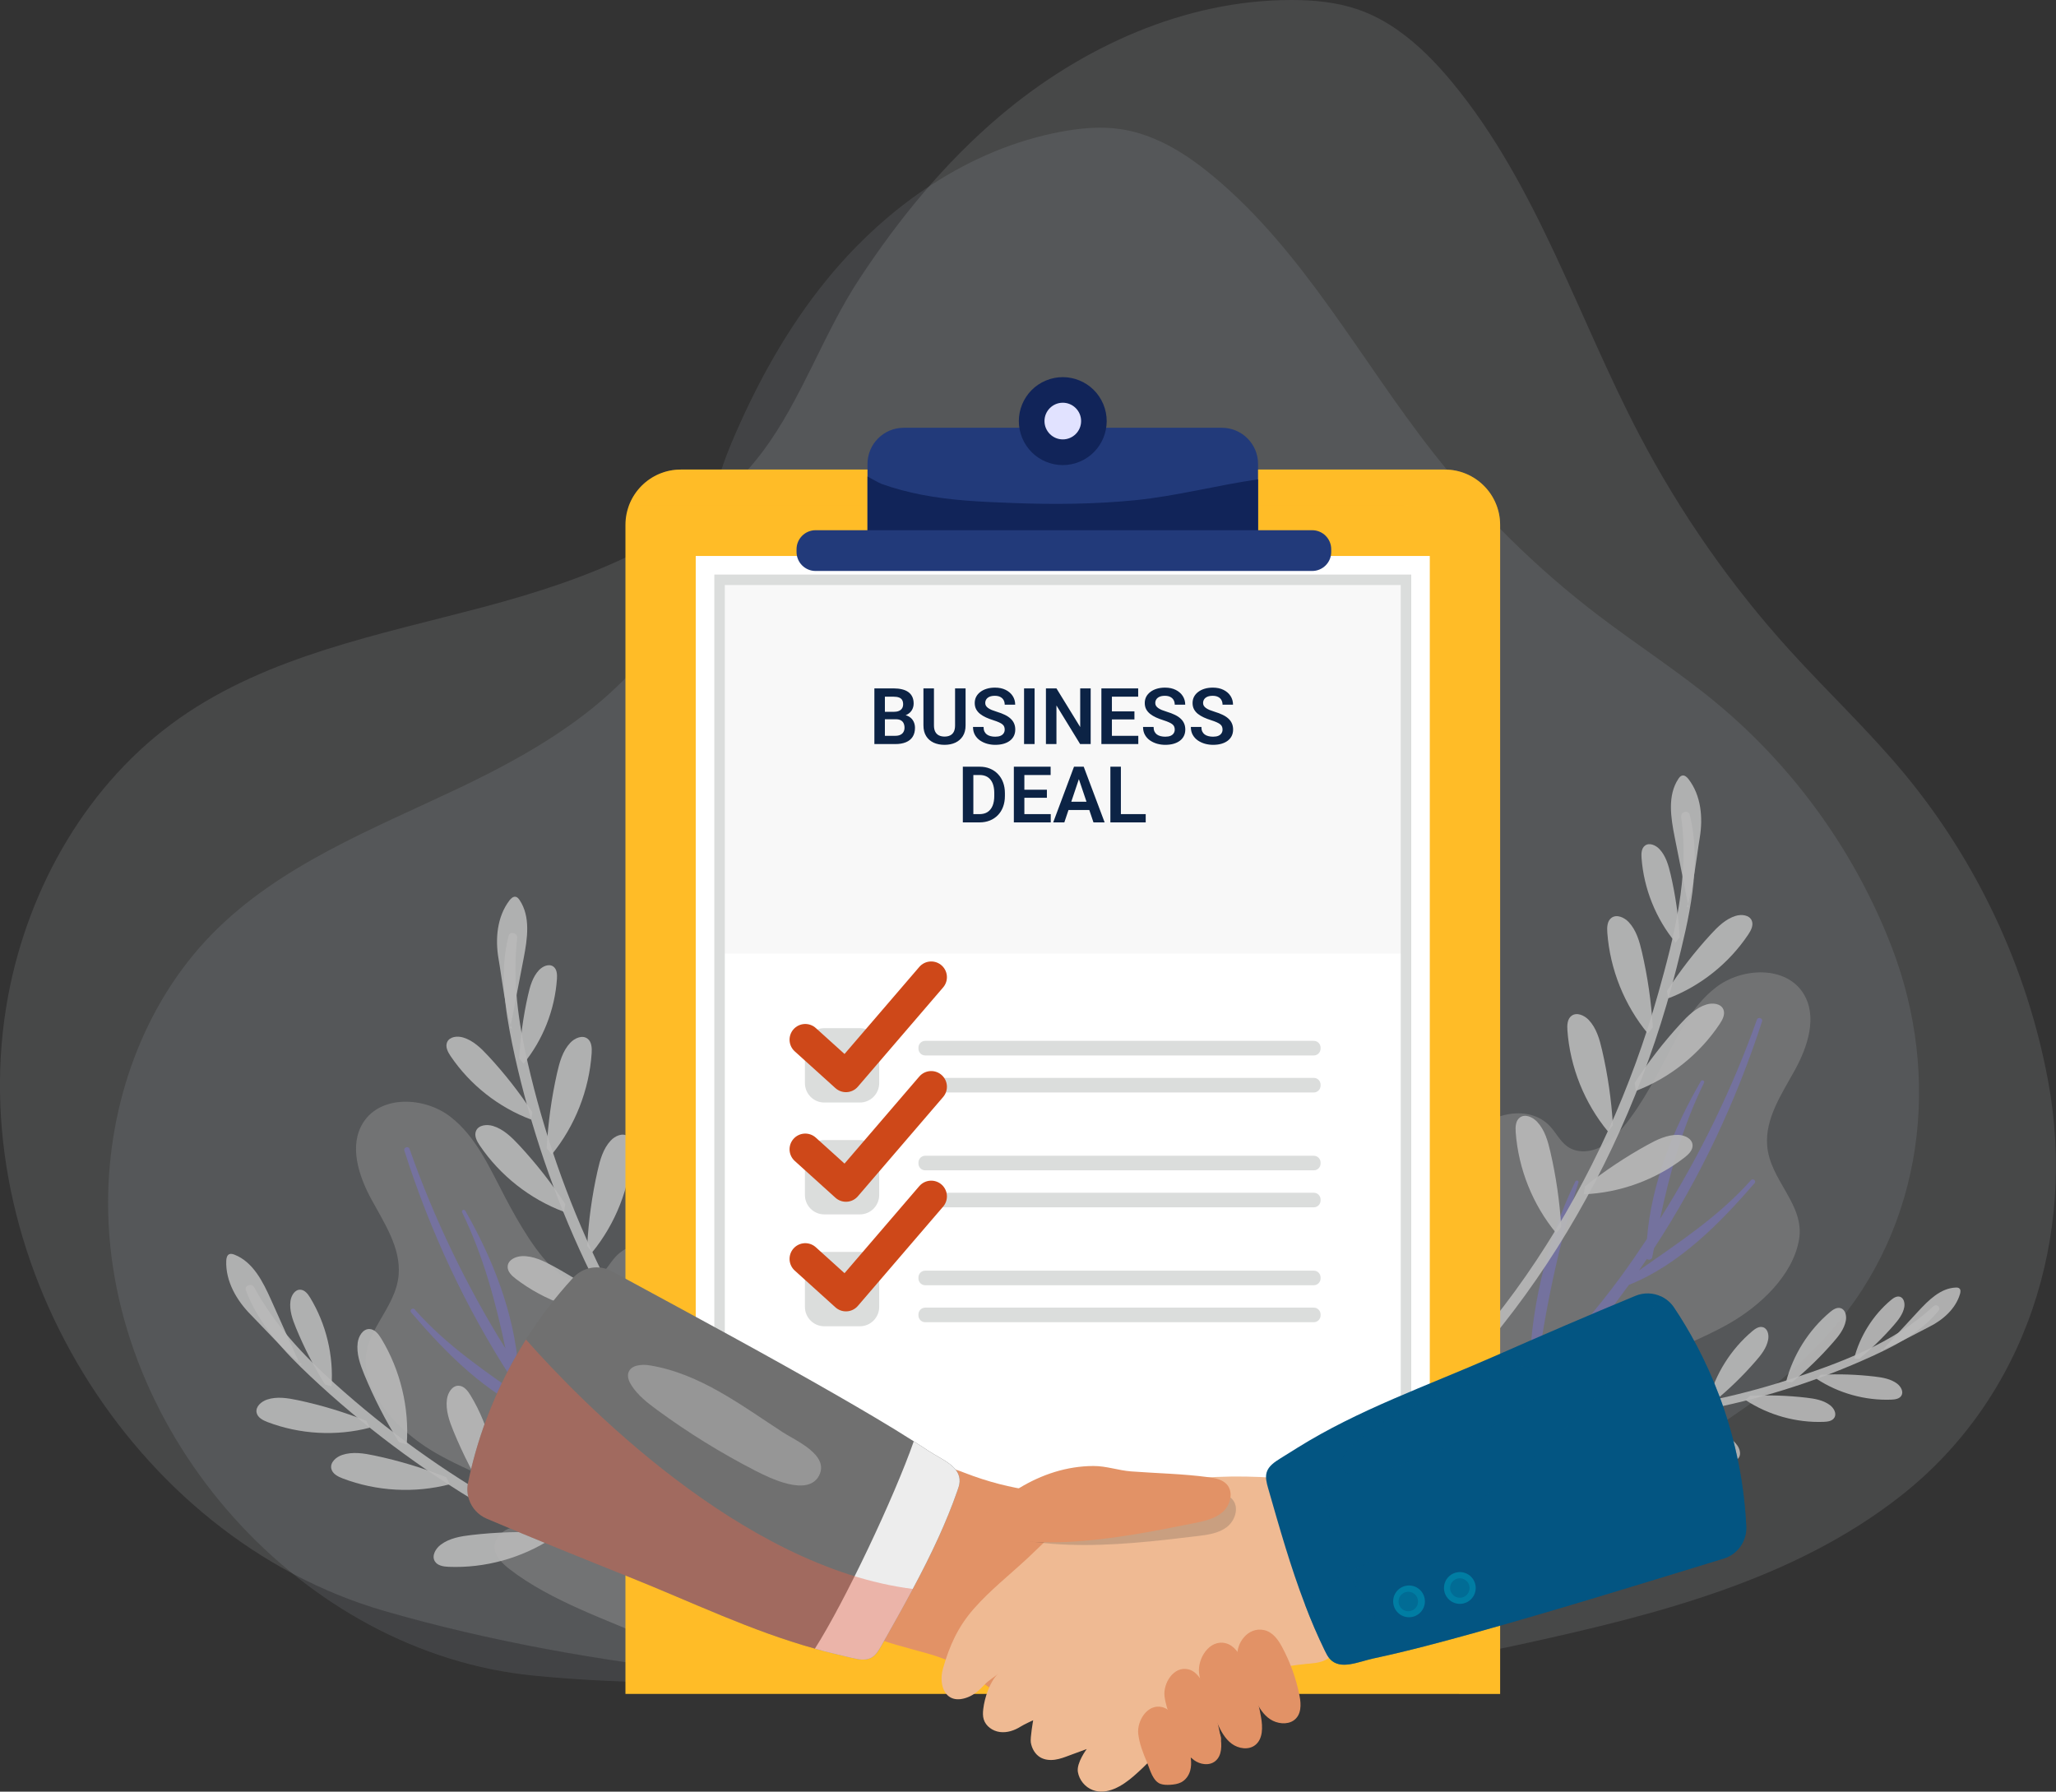
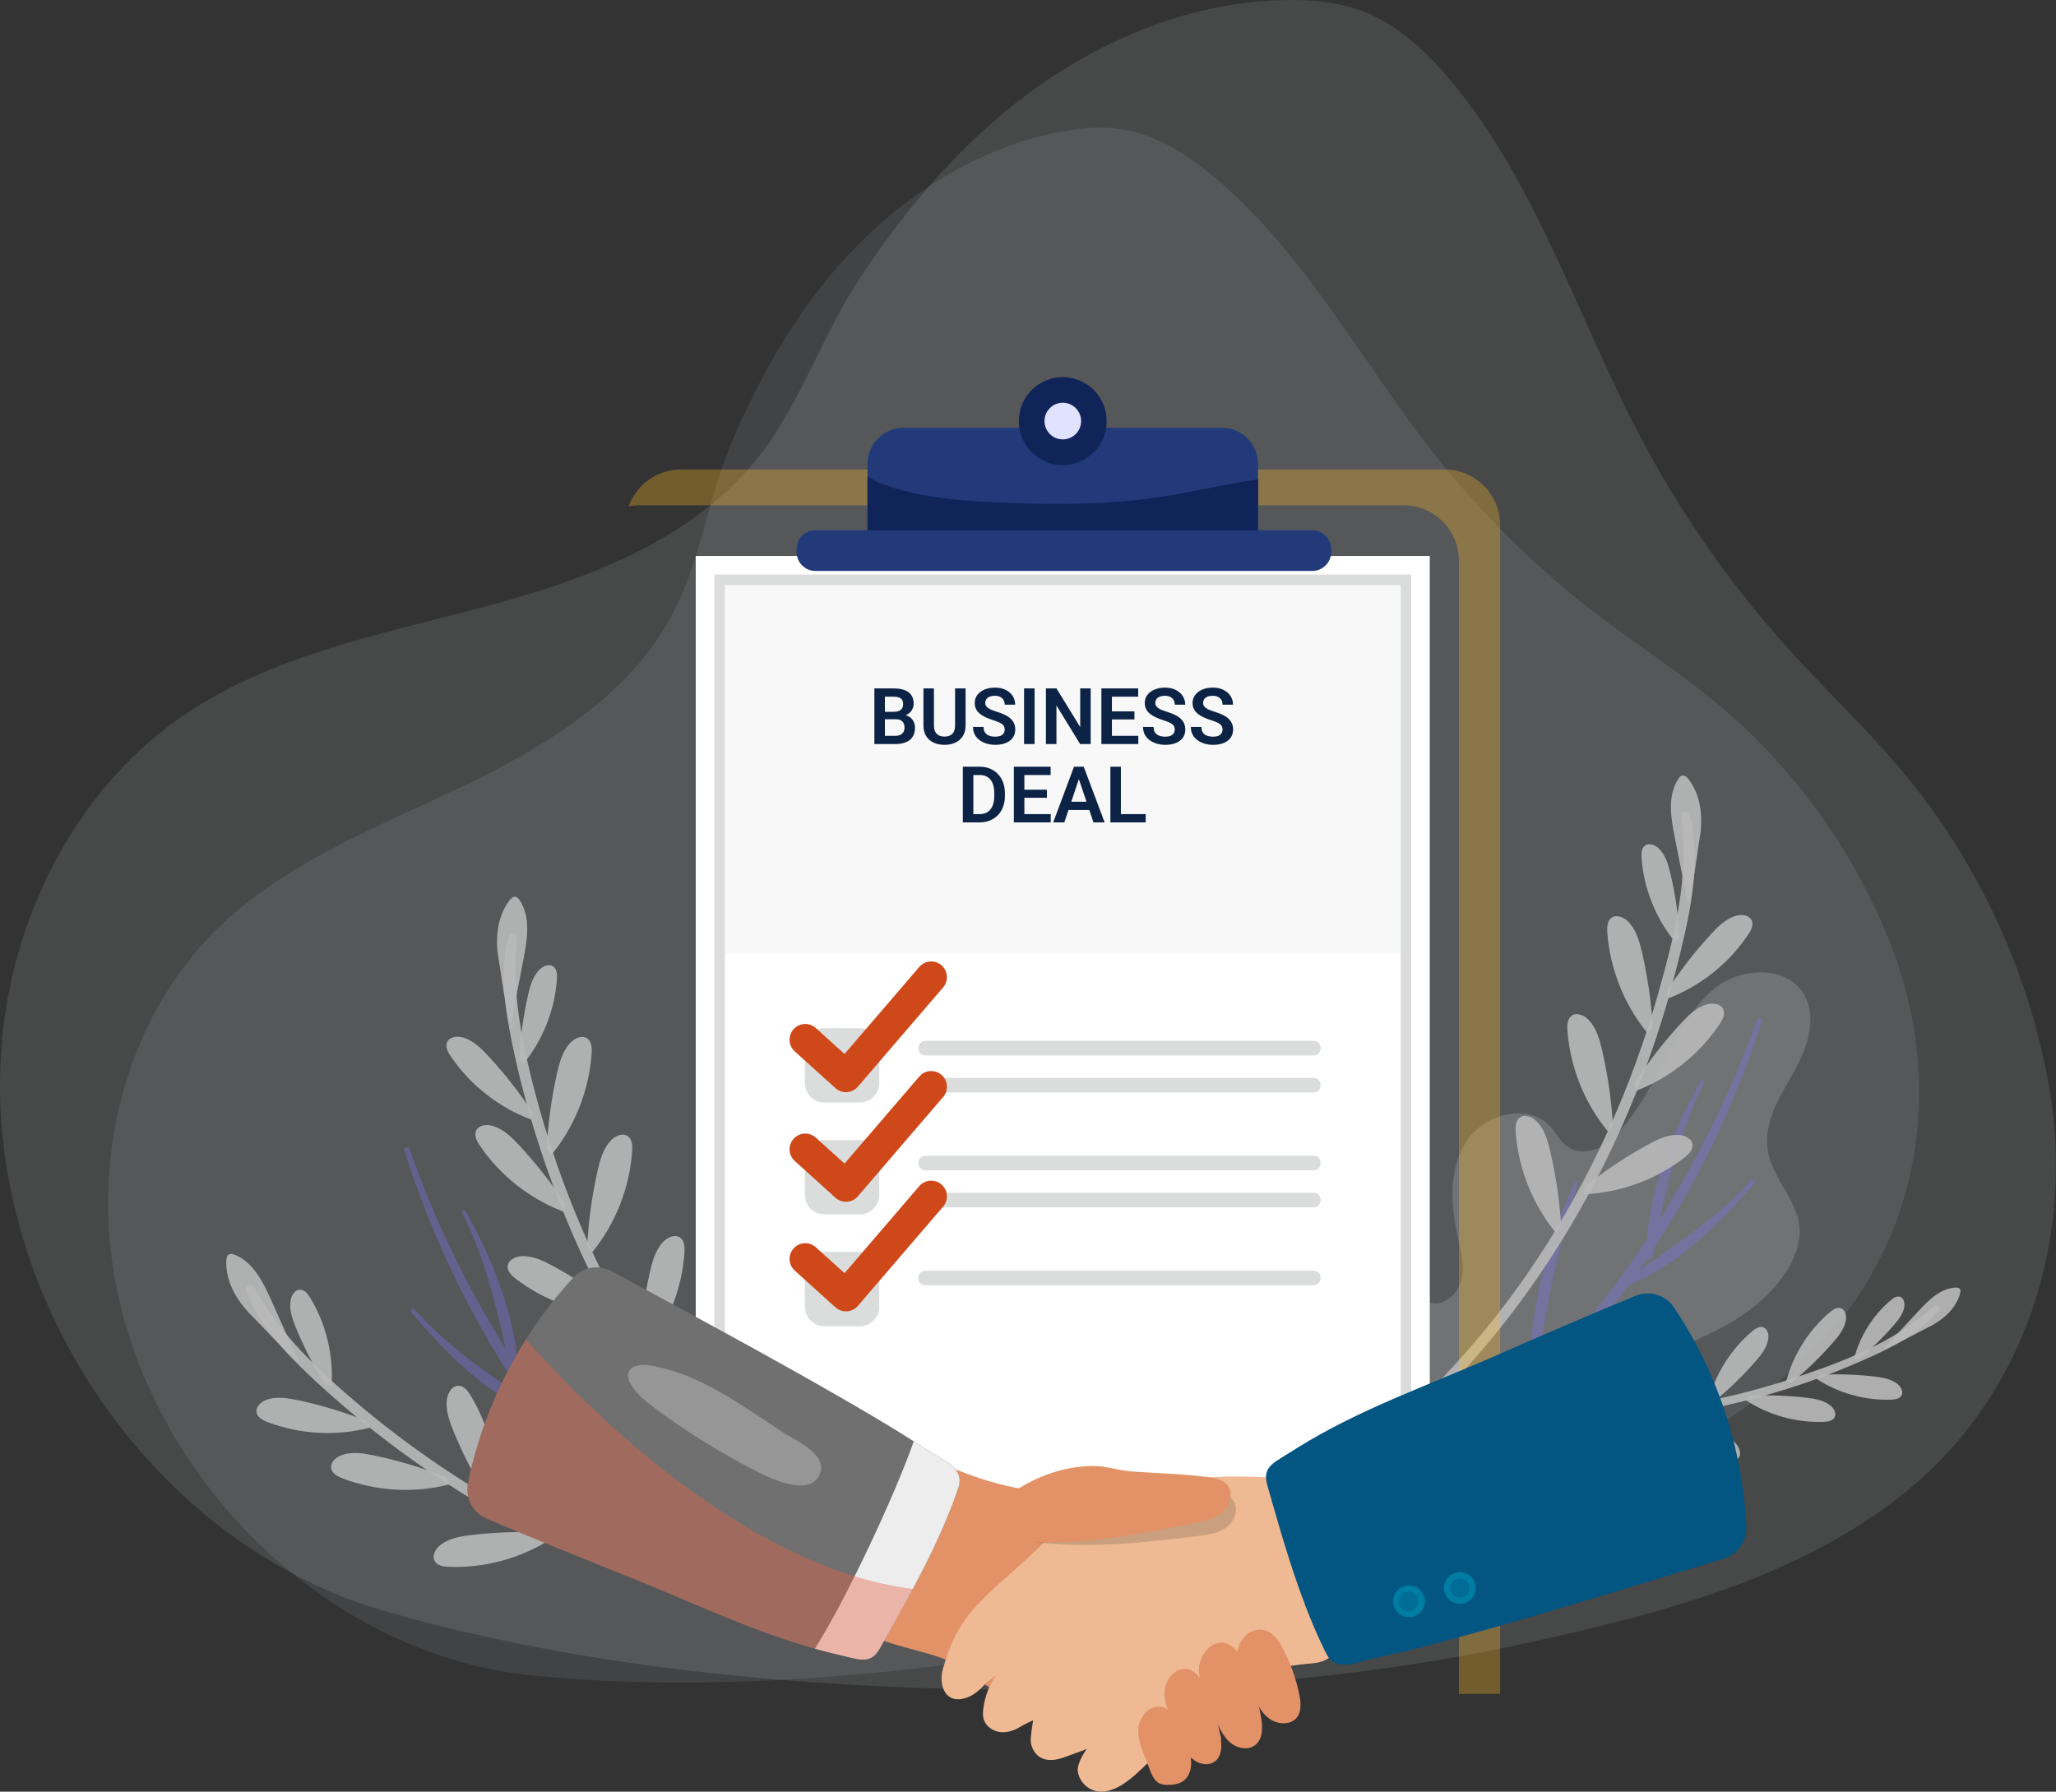
<svg xmlns="http://www.w3.org/2000/svg" width="210" height="183" viewBox="0 0 210 183" fill="none">
  <rect x="0" y="0" width="210" height="183" fill="#333333" stroke="none" />
  <g clip-path="url(#clip0_1154_5736)">
    <g opacity="0.53">
      <path d="M142.841 3.127C141.565 2.227 140.194 1.482 138.709 0.968C136.53 0.218 134.196 0 131.889 0C121.014 0 110.497 4.782 102.183 11.804C96.526 16.581 91.799 22.363 87.744 28.535C84.061 34.144 81.914 40.739 77.931 46.08C71.293 54.979 60.141 59.142 49.416 61.992C38.69 64.842 27.416 66.978 18.33 73.36C9.03 79.891 2.946 90.482 0.843 101.659C-4.138 128.125 13.385 157.069 39.294 164.555C60.654 170.728 84.683 172.646 106.856 172.628C123.298 172.614 139.835 171.364 155.918 167.828C169.241 164.896 183.204 161.383 194.142 152.792C206.979 142.711 212.142 126.198 209.181 110.335C207.043 98.872 201.934 87.973 194.492 79.001C190.841 74.601 186.655 70.669 182.813 66.433C176.801 59.802 171.634 52.402 167.475 44.475C161.127 32.38 157.017 18.913 148.313 8.39C146.701 6.441 144.894 4.582 142.837 3.132L142.841 3.127Z" fill="#F3F9FD" fill-opacity="0.2" />
    </g>
    <g opacity="0.23">
      <path d="M118.405 14.395C117.152 13.817 115.839 13.395 114.473 13.19C112.461 12.89 110.4 13.076 108.397 13.449C98.962 15.204 90.607 21.049 84.522 28.476C80.381 33.535 77.211 39.312 74.682 45.32C72.389 50.779 71.585 56.852 68.988 62.124C64.661 70.919 55.652 76.328 46.807 80.528C37.957 84.728 28.517 88.4 21.66 95.4C14.64 102.568 11.066 112.735 11.039 122.771C10.976 146.538 30.832 168.828 54.521 171.15C74.051 173.064 95.206 170.855 114.445 167.264C128.712 164.601 142.861 160.856 156.247 155.192C167.336 150.502 178.888 145.202 186.997 135.984C196.515 125.166 198.336 110.008 193.218 96.718C189.517 87.114 183.333 78.482 175.432 71.896C171.554 68.665 167.295 65.933 163.277 62.874C156.992 58.088 151.321 52.502 146.435 46.293C138.984 36.821 133.249 25.799 124.004 18.072C122.292 16.64 120.426 15.317 118.409 14.39L118.405 14.395Z" fill="#DFECFA" fill-opacity="0.4" />
    </g>
-     <path d="M79.783 169.673C79.71 169.741 79.633 169.805 79.552 169.869C75.837 172.837 70.534 169.2 66.906 167.601C62.029 165.451 56.285 163.542 52.075 160.296C51.317 159.71 50.523 158.96 50.523 158.001C50.523 157.092 51.294 156.324 52.162 156.065C53.029 155.806 53.969 155.965 54.841 156.215C55.172 156.31 55.531 156.415 55.849 156.287C56.321 156.097 56.462 155.451 56.267 154.983C56.071 154.515 55.649 154.188 55.231 153.897C51.935 151.629 48.03 150.433 44.561 148.442C41.473 146.674 38.045 143.543 37.418 139.816C36.809 136.211 40.433 133.789 40.719 130.198C40.937 127.443 39.266 124.948 37.945 122.521C36.623 120.094 35.62 117.012 37.091 114.671C38.876 111.831 43.344 112.012 46 114.062C48.656 116.112 50.041 119.353 51.608 122.321C52.856 124.689 54.918 128.398 57.075 130.039C58.224 130.911 59.922 131.239 61.102 130.411C61.847 129.893 62.265 129.025 62.883 128.357C65.162 125.912 69.63 127.107 71.437 129.925C73.24 132.743 73.022 136.398 72.282 139.661C71.959 141.07 71.551 142.525 71.846 143.943C72.141 145.361 73.426 146.697 74.852 146.465C75.742 146.32 76.482 145.615 77.381 145.561C78.448 145.497 79.37 146.415 79.697 147.433C80.024 148.451 79.901 149.551 79.81 150.615C79.501 154.219 79.647 157.851 80.219 161.424C80.668 164.228 82.235 167.441 79.783 169.664V169.673Z" fill="#848484" fill-opacity="0.62" />
    <g style="mix-blend-mode:screen" opacity="0.38">
      <path d="M41.297 117.512C43.921 125.748 47.549 133.543 52.231 140.775C52.29 141.075 52.349 141.37 52.404 141.67C52.453 141.934 52.785 141.993 52.953 141.847C53.216 142.238 53.475 142.634 53.743 143.02C49.715 140.156 45.692 137.534 42.355 133.743C42.151 133.511 41.787 133.82 41.992 134.052C45.52 138.166 49.638 142.406 54.751 144.493C54.76 144.493 54.765 144.493 54.774 144.493C60.277 152.201 67.075 159.91 75.044 165.051C75.384 165.273 75.874 164.792 75.543 164.492C71.883 161.165 68.291 157.901 64.891 154.46C64.972 147.547 63.269 140.184 60.295 133.961C60.214 133.793 59.914 133.875 59.973 134.066C61.998 140.602 63.297 146.979 64.178 153.724C61.113 150.57 58.197 147.261 55.55 143.597C54.656 142.356 53.793 141.088 52.953 139.806C52.522 134.134 50.319 128.534 47.527 123.671C47.413 123.471 47.095 123.616 47.2 123.825C49.384 128.33 50.623 132.952 51.627 137.734C47.631 131.316 44.321 124.448 41.824 117.33C41.719 117.035 41.202 117.199 41.297 117.503V117.512Z" fill="#7970E5" />
    </g>
    <path d="M137.328 160.51C137.669 159.606 144.666 158.047 145.815 157.62C148.616 156.579 151.391 155.461 154.129 154.265C159.015 152.138 164.768 150.256 168.995 147.029C169.758 146.447 170.553 145.702 170.557 144.743C170.557 143.834 169.794 143.061 168.927 142.798C168.06 142.534 167.12 142.689 166.248 142.934C165.917 143.025 165.558 143.129 165.24 143.002C164.772 142.811 164.632 142.166 164.827 141.698C165.022 141.23 165.449 140.902 165.871 140.616C169.177 138.366 173.091 137.184 176.569 135.212C179.666 133.457 183.108 130.344 183.753 126.621C184.375 123.021 180.765 120.576 180.497 116.99C180.288 114.231 181.977 111.749 183.312 109.327C184.647 106.908 185.664 103.827 184.202 101.481C182.431 98.632 177.963 98.791 175.293 100.832C172.628 102.868 171.229 106.104 169.645 109.063C168.382 111.422 166.307 115.122 164.137 116.758C162.983 117.626 161.285 117.944 160.104 117.113C159.36 116.59 158.951 115.722 158.334 115.054C156.063 112.595 151.591 113.772 149.774 116.581C147.958 119.39 148.158 123.044 148.884 126.312C149.198 127.726 149.602 129.18 149.302 130.594C149.002 132.007 147.708 133.344 146.287 133.103C145.397 132.953 144.661 132.244 143.762 132.189C142.695 132.121 141.769 133.034 141.437 134.048C141.106 135.066 141.22 136.166 141.306 137.23C141.978 145.579 140.221 152.82 137.328 160.515V160.51Z" fill="#838383" fill-opacity="0.62" />
    <g style="mix-blend-mode:screen" opacity="0.38">
      <path d="M179.984 104.304C177.318 112.526 173.654 120.303 168.936 127.517C168.877 127.817 168.818 128.112 168.759 128.412C168.709 128.676 168.373 128.73 168.21 128.589C167.946 128.98 167.683 129.371 167.415 129.757C171.456 126.912 175.493 124.308 178.849 120.54C179.053 120.308 179.416 120.617 179.212 120.853C175.666 124.949 171.529 129.171 166.403 131.23C166.393 131.23 166.389 131.23 166.38 131.23C160.84 138.911 154.006 146.588 146.01 151.688C145.67 151.906 145.184 151.425 145.511 151.129C149.189 147.82 152.794 144.575 156.213 141.148C156.163 134.234 157.902 126.876 160.908 120.671C160.99 120.503 161.29 120.59 161.226 120.776C159.169 127.298 157.839 133.671 156.926 140.411C160.009 137.275 162.938 133.98 165.603 130.326C166.507 129.089 167.37 127.826 168.219 126.548C168.677 120.876 170.907 115.29 173.722 110.44C173.84 110.24 174.154 110.386 174.049 110.599C171.842 115.094 170.58 119.712 169.558 124.489C173.586 118.09 176.928 111.24 179.457 104.131C179.562 103.836 180.079 104.004 179.979 104.304H179.984Z" fill="#7970E5" />
    </g>
    <path d="M136.332 150.665C144.323 144.438 151.307 137.216 156.919 128.748C162.473 120.367 166.659 111.095 169.384 101.413C171.005 95.645 172.571 89.496 171.718 83.473C171.641 82.914 172.449 82.664 172.594 83.246C173.866 88.368 172.494 93.877 171.241 98.872C169.974 103.918 168.308 108.858 166.273 113.644C162.214 123.198 156.642 132.148 149.668 139.839C145.817 144.088 141.545 148.025 136.818 151.279C136.454 151.529 135.987 150.933 136.341 150.661L136.332 150.665Z" fill="#B9B9B9" fill-opacity="0.9" />
    <path d="M172.475 92.636C172.002 90.259 171.53 87.882 171.053 85.509C170.654 83.505 170.3 81.255 171.43 79.55C171.53 79.4 171.653 79.25 171.825 79.214C172.08 79.159 172.307 79.378 172.466 79.582C173.742 81.232 173.959 83.5 173.614 85.555C173.269 87.609 172.974 90.673 172.302 92.65" fill="#B9B9B9" fill-opacity="0.9" />
    <path d="M170.388 101.977C173.698 100.713 176.595 98.4 178.566 95.454C178.852 95.027 179.129 94.491 178.92 94.018C178.666 93.445 177.871 93.368 177.277 93.55C176.255 93.863 175.456 94.654 174.734 95.441C173.085 97.236 171.592 99.168 170.266 101.208" fill="#B9B9B9" fill-opacity="0.9" />
    <path d="M167.088 111.426C170.553 110.104 173.586 107.681 175.647 104.595C175.947 104.145 176.238 103.586 176.02 103.09C175.756 102.49 174.921 102.409 174.299 102.599C173.227 102.927 172.396 103.754 171.638 104.581C169.912 106.458 168.346 108.481 166.961 110.622" fill="#B9B9B9" fill-opacity="0.9" />
    <path d="M161.766 121.985C165.471 121.835 169.117 120.503 172.05 118.235C172.477 117.903 172.927 117.467 172.877 116.931C172.818 116.281 172.055 115.935 171.401 115.917C170.284 115.89 169.231 116.408 168.25 116.949C166.02 118.181 163.891 119.599 161.897 121.185" fill="#B9B9B9" fill-opacity="0.9" />
    <path d="M171.136 96.268C169.129 93.836 167.899 90.777 167.667 87.632C167.635 87.173 167.653 86.641 168.021 86.368C168.466 86.037 169.115 86.323 169.497 86.728C170.151 87.418 170.419 88.382 170.637 89.305C171.127 91.414 171.436 93.568 171.567 95.727" fill="#B9B9B9" fill-opacity="0.9" />
    <path d="M168.311 105.567C165.914 102.668 164.447 99.009 164.17 95.259C164.129 94.713 164.156 94.073 164.592 93.75C165.123 93.354 165.9 93.7 166.354 94.182C167.135 95.009 167.457 96.154 167.712 97.259C168.293 99.777 168.665 102.345 168.82 104.927" fill="#B9B9B9" fill-opacity="0.9" />
    <path d="M164.237 115.571C161.839 112.671 160.373 109.013 160.096 105.263C160.055 104.717 160.082 104.076 160.518 103.754C161.049 103.358 161.826 103.704 162.28 104.186C163.061 105.013 163.383 106.158 163.637 107.263C164.219 109.781 164.591 112.349 164.745 114.93" fill="#B9B9B9" fill-opacity="0.9" />
    <path d="M158.956 125.962C156.558 123.062 155.091 119.403 154.814 115.653C154.774 115.108 154.801 114.467 155.237 114.144C155.768 113.749 156.544 114.094 156.998 114.576C157.78 115.403 158.102 116.549 158.356 117.653C158.937 120.171 159.31 122.739 159.464 125.321" fill="#B9B9B9" fill-opacity="0.9" />
    <path d="M71.588 162.428C64.686 160.119 58.002 157.474 51.649 153.883C45.388 150.347 39.521 146.12 34.176 141.307C30.934 138.389 28.046 135.316 25.949 131.462C25.712 131.03 24.931 131.298 25.113 131.789C26.407 135.275 29.045 138.075 31.711 140.584C34.385 143.102 37.214 145.466 40.148 147.67C46.078 152.124 52.503 155.924 59.287 158.915C63.183 160.633 67.219 162.169 71.361 163.187C71.851 163.31 72.069 162.592 71.588 162.433V162.428Z" fill="#B9B9B9" fill-opacity="0.9" />
    <path d="M30.665 139.421C29.675 137.212 28.686 134.998 27.696 132.789C26.86 130.921 25.848 128.885 23.936 128.148C23.768 128.085 23.582 128.035 23.418 128.103C23.182 128.208 23.119 128.517 23.11 128.776C23.028 130.862 24.163 132.83 25.634 134.307C27.105 135.784 29.122 138.107 30.811 139.33" fill="#B9B9B9" fill-opacity="0.9" />
    <path d="M37.774 145.825C34.346 146.715 30.64 146.511 27.33 145.252C26.849 145.07 26.313 144.793 26.209 144.288C26.081 143.675 26.685 143.152 27.28 142.952C28.293 142.616 29.401 142.798 30.445 143.02C32.824 143.525 35.163 144.234 37.424 145.129" fill="#B9B9B9" fill-opacity="0.9" />
    <path d="M45.939 151.606C42.352 152.538 38.474 152.329 35.009 151.01C34.505 150.82 33.947 150.529 33.838 150.001C33.706 149.361 34.337 148.811 34.959 148.606C36.022 148.252 37.18 148.442 38.274 148.674C40.767 149.201 43.215 149.942 45.58 150.883" fill="#B9B9B9" fill-opacity="0.9" />
    <path d="M56.387 157.124C53.281 159.151 49.54 160.183 45.834 160.037C45.294 160.015 44.672 159.919 44.404 159.456C44.077 158.887 44.499 158.165 45.022 157.774C45.916 157.101 47.074 156.91 48.186 156.783C50.716 156.492 53.272 156.415 55.815 156.547" fill="#B9B9B9" fill-opacity="0.9" />
    <path d="M33.861 141.606C34.088 138.461 33.316 135.252 31.686 132.557C31.45 132.166 31.123 131.739 30.664 131.73C30.11 131.716 29.747 132.33 29.67 132.88C29.538 133.821 29.874 134.761 30.237 135.643C31.059 137.648 32.054 139.579 33.203 141.416" fill="#B9B9B9" fill-opacity="0.9" />
-     <path d="M41.546 147.538C41.819 143.784 40.897 139.952 38.949 136.734C38.667 136.266 38.277 135.761 37.727 135.748C37.065 135.734 36.633 136.466 36.538 137.12C36.383 138.248 36.783 139.366 37.214 140.416C38.2 142.806 39.385 145.115 40.752 147.306" fill="#B9B9B9" fill-opacity="0.9" />
    <path d="M50.66 153.329C50.932 149.574 50.01 145.743 48.062 142.525C47.781 142.056 47.39 141.552 46.841 141.538C46.178 141.525 45.746 142.256 45.651 142.911C45.497 144.034 45.896 145.156 46.328 146.206C47.313 148.597 48.498 150.906 49.865 153.097" fill="#B9B9B9" fill-opacity="0.9" />
-     <path d="M60.976 158.733C61.248 154.979 60.327 151.147 58.379 147.929C58.097 147.461 57.706 146.956 57.157 146.943C56.494 146.929 56.063 147.661 55.967 148.315C55.813 149.442 56.213 150.561 56.644 151.611C57.629 154.001 58.815 156.31 60.181 158.501" fill="#B9B9B9" fill-opacity="0.9" />
    <path d="M72.402 147.388C68.08 141.525 64.129 135.521 60.992 128.925C57.899 122.43 55.52 115.594 53.908 108.581C52.932 104.327 52.328 100.154 52.827 95.791C52.882 95.3 52.092 95.073 51.955 95.577C51.011 99.172 51.569 102.986 52.305 106.568C53.045 110.167 54.008 113.726 55.143 117.222C57.436 124.276 60.519 131.084 64.352 137.434C66.554 141.084 68.974 144.661 71.78 147.875C72.112 148.256 72.702 147.797 72.398 147.388H72.402Z" fill="#B9B9B9" fill-opacity="0.9" />
    <path d="M52.109 105.027C52.567 102.65 53.026 100.268 53.485 97.891C53.871 95.882 54.211 93.632 53.071 91.932C52.971 91.787 52.849 91.632 52.672 91.6C52.418 91.55 52.191 91.764 52.032 91.973C50.769 93.632 50.565 95.9 50.924 97.954C51.282 100.009 51.596 103.068 52.281 105.04" fill="#B9B9B9" fill-opacity="0.9" />
    <path d="M54.25 114.353C50.931 113.113 48.02 110.817 46.031 107.881C45.741 107.454 45.464 106.922 45.668 106.449C45.918 105.877 46.712 105.79 47.312 105.972C48.334 106.281 49.137 107.063 49.864 107.849C51.521 109.631 53.029 111.554 54.368 113.59" fill="#B9B9B9" fill-opacity="0.9" />
    <path d="M57.61 123.78C54.137 122.48 51.085 120.076 49.005 117.004C48.701 116.558 48.411 115.999 48.624 115.504C48.883 114.904 49.718 114.817 50.345 115.004C51.417 115.326 52.257 116.149 53.02 116.967C54.754 118.835 56.334 120.844 57.733 122.976" fill="#B9B9B9" fill-opacity="0.9" />
    <path d="M63.003 134.307C59.298 134.18 55.642 132.875 52.691 130.625C52.264 130.298 51.805 129.862 51.855 129.325C51.91 128.675 52.673 128.325 53.327 128.303C54.444 128.266 55.502 128.78 56.487 129.312C58.725 130.53 60.86 131.934 62.867 133.507" fill="#B9B9B9" fill-opacity="0.9" />
    <path d="M53.471 108.649C55.465 106.208 56.672 103.136 56.886 99.99C56.917 99.531 56.89 98.999 56.522 98.727C56.073 98.4 55.428 98.69 55.047 99.095C54.397 99.79 54.134 100.754 53.925 101.681C53.448 103.795 53.153 105.949 53.035 108.108" fill="#B9B9B9" fill-opacity="0.9" />
    <path d="M56.353 117.926C58.732 115.008 60.176 111.345 60.431 107.59C60.467 107.045 60.44 106.404 59.999 106.081C59.463 105.69 58.691 106.036 58.237 106.522C57.465 107.354 57.148 108.499 56.898 109.608C56.33 112.131 55.976 114.703 55.84 117.285" fill="#B9B9B9" fill-opacity="0.9" />
    <path d="M60.49 127.907C62.869 124.989 64.313 121.326 64.567 117.572C64.604 117.026 64.576 116.385 64.136 116.063C63.6 115.672 62.828 116.017 62.374 116.504C61.602 117.335 61.284 118.481 61.035 119.59C60.467 122.112 60.113 124.685 59.977 127.267" fill="#B9B9B9" fill-opacity="0.9" />
    <path d="M65.833 138.266C68.208 135.348 69.657 131.684 69.911 127.93C69.947 127.385 69.92 126.744 69.48 126.421C68.944 126.03 68.172 126.376 67.718 126.862C66.946 127.694 66.628 128.839 66.378 129.948C65.811 132.471 65.457 135.043 65.32 137.625" fill="#B9B9B9" fill-opacity="0.9" />
    <path d="M157.203 145.138C162.752 145.611 168.45 145.07 173.908 144.034C179.475 142.975 184.92 141.293 190.114 139.016C192.961 137.766 196.003 136.348 197.997 133.88C198.278 133.534 197.806 133.125 197.488 133.42C193.37 137.238 187.794 139.284 182.527 140.979C177.296 142.665 171.888 143.765 166.412 144.261C163.356 144.538 160.304 144.556 157.244 144.543C156.912 144.543 156.867 145.106 157.207 145.133L157.203 145.138Z" fill="#B9B9B9" fill-opacity="0.9" />
    <path d="M192.2 137.966C193.444 136.621 194.692 135.275 195.937 133.93C196.99 132.794 198.207 131.576 199.755 131.512C199.892 131.507 200.037 131.512 200.137 131.607C200.282 131.739 200.25 131.976 200.196 132.166C199.751 133.68 198.457 134.821 197.045 135.525C195.632 136.23 193.625 137.407 192.113 137.871" fill="#B9B9B9" fill-opacity="0.9" />
    <path d="M185.551 140.838C187.794 142.311 190.5 143.061 193.179 142.961C193.57 142.947 194.019 142.879 194.215 142.543C194.451 142.134 194.146 141.611 193.77 141.325C193.125 140.838 192.285 140.697 191.481 140.602C189.651 140.388 187.803 140.325 185.964 140.42" fill="#B9B9B9" fill-opacity="0.9" />
    <path d="M178.297 143.007C180.644 144.547 183.478 145.334 186.284 145.229C186.693 145.216 187.165 145.143 187.369 144.788C187.619 144.361 187.301 143.811 186.906 143.516C186.23 143.007 185.353 142.861 184.513 142.761C182.597 142.538 180.663 142.475 178.737 142.57" fill="#B9B9B9" fill-opacity="0.9" />
    <path d="M169.465 144.429C171.204 146.638 173.638 148.283 176.33 149.079C176.721 149.192 177.193 149.274 177.497 149.006C177.87 148.679 177.743 148.061 177.461 147.652C176.98 146.952 176.199 146.533 175.431 146.174C173.688 145.352 171.871 144.674 170.014 144.156" fill="#B9B9B9" fill-opacity="0.9" />
    <path d="M189.379 138.761C189.978 136.452 191.309 134.334 193.13 132.798C193.393 132.575 193.733 132.348 194.065 132.452C194.465 132.58 194.578 133.107 194.501 133.521C194.365 134.23 193.897 134.821 193.425 135.366C192.349 136.602 191.168 137.748 189.901 138.789" fill="#B9B9B9" fill-opacity="0.9" />
    <path d="M182.426 141.152C183.139 138.393 184.728 135.866 186.903 134.03C187.221 133.761 187.62 133.493 188.015 133.62C188.492 133.77 188.628 134.402 188.533 134.893C188.374 135.739 187.816 136.448 187.248 137.093C185.963 138.57 184.555 139.938 183.043 141.179" fill="#B9B9B9" fill-opacity="0.9" />
    <path d="M174.492 143.097C175.205 140.338 176.794 137.811 178.969 135.975C179.287 135.707 179.687 135.439 180.082 135.566C180.559 135.716 180.695 136.348 180.599 136.838C180.441 137.684 179.882 138.393 179.314 139.038C178.029 140.516 176.622 141.884 175.11 143.125" fill="#B9B9B9" fill-opacity="0.9" />
    <path d="M165.777 144.47C166.49 141.711 168.08 139.184 170.255 137.348C170.572 137.08 170.972 136.812 171.367 136.939C171.844 137.089 171.98 137.721 171.885 138.212C171.726 139.057 171.167 139.766 170.6 140.411C169.315 141.889 167.907 143.257 166.395 144.498" fill="#B9B9B9" fill-opacity="0.9" />
-     <path d="M153.222 53.616V173.019H63.883V53.616C63.883 50.493 66.416 47.961 69.536 47.961H147.569C150.688 47.961 153.222 50.493 153.222 53.616Z" fill="#FFBC27" />
    <g style="mix-blend-mode:multiply" opacity="0.31">
      <path d="M153.223 53.616V173.019H149.014V57.266C149.014 54.143 146.48 51.611 143.361 51.611H65.328C64.942 51.611 64.57 51.652 64.211 51.725C64.987 49.529 67.085 47.961 69.537 47.961H147.57C150.689 47.961 153.223 50.493 153.223 53.616Z" fill="#FFBC27" />
    </g>
    <path d="M146.039 56.788H71.062V160.869H146.039V56.788Z" fill="white" />
    <path opacity="0.18" d="M143.528 59.374H73.578V97.409H143.528V59.374Z" fill="#DBDDDC" />
    <path d="M143.609 158.438V59.22L73.496 59.22V158.438H143.609Z" stroke="#DBDDDC" stroke-width="1.07" stroke-miterlimit="10" />
    <path d="M128.496 47.398V55.693H88.606V47.398C88.606 45.348 90.263 43.693 92.306 43.693H124.8C126.843 43.693 128.5 45.348 128.5 47.398H128.496Z" fill="#223A7A" />
    <path d="M110.278 47.158C112.565 46.204 113.645 43.574 112.692 41.285C111.738 38.996 109.111 37.914 106.824 38.869C104.537 39.824 103.457 42.453 104.411 44.742C105.364 47.031 107.991 48.113 110.278 47.158Z" fill="#112459" />
    <path d="M110.425 43.007C110.425 44.043 109.585 44.88 108.554 44.88C107.524 44.88 106.684 44.039 106.684 43.007C106.684 41.975 107.524 41.134 108.554 41.134C109.585 41.134 110.425 41.975 110.425 43.007Z" fill="#E1E2FF" />
    <path d="M128.496 48.961V55.697H88.606V48.67C89.164 48.957 89.722 49.311 90.063 49.434C91.375 49.907 92.742 50.257 94.109 50.529C97.192 51.134 100.348 51.261 103.481 51.379C107.577 51.538 111.809 51.502 115.936 51.093C120.182 50.67 124.282 49.566 128.496 48.961Z" fill="#112459" />
    <path d="M134.027 54.156H83.303C82.23 54.156 81.359 55.027 81.359 56.102V56.374C81.359 57.449 82.23 58.32 83.303 58.32H134.027C135.101 58.32 135.971 57.449 135.971 56.374V56.102C135.971 55.027 135.101 54.156 134.027 54.156Z" fill="#223A7A" />
    <path d="M87.823 105.018H84.195C83.101 105.018 82.215 105.905 82.215 106.999V110.631C82.215 111.725 83.101 112.613 84.195 112.613H87.823C88.916 112.613 89.802 111.725 89.802 110.631V106.999C89.802 105.905 88.916 105.018 87.823 105.018Z" fill="#DBDDDC" />
    <path d="M87.823 116.444H84.195C83.101 116.444 82.215 117.332 82.215 118.426V122.058C82.215 123.152 83.101 124.039 84.195 124.039H87.823C88.916 124.039 89.802 123.152 89.802 122.058V118.426C89.802 117.332 88.916 116.444 87.823 116.444Z" fill="#DBDDDC" />
    <path d="M87.823 127.871H84.195C83.101 127.871 82.215 128.758 82.215 129.853V133.484C82.215 134.579 83.101 135.466 84.195 135.466H87.823C88.916 135.466 89.802 134.579 89.802 133.484V129.853C89.802 128.758 88.916 127.871 87.823 127.871Z" fill="#DBDDDC" />
    <path d="M134.189 106.313H94.503C94.12 106.313 93.809 106.624 93.809 107.008V107.108C93.809 107.492 94.12 107.804 94.503 107.804H134.189C134.573 107.804 134.884 107.492 134.884 107.108V107.008C134.884 106.624 134.573 106.313 134.189 106.313Z" fill="#DBDDDC" />
    <path d="M134.189 110.095H94.503C94.12 110.095 93.809 110.406 93.809 110.79V110.89C93.809 111.274 94.12 111.586 94.503 111.586H134.189C134.573 111.586 134.884 111.274 134.884 110.89V110.79C134.884 110.406 134.573 110.095 134.189 110.095Z" fill="#DBDDDC" />
    <path d="M134.189 118.049H94.503C94.12 118.049 93.809 118.36 93.809 118.744V118.844C93.809 119.228 94.12 119.54 94.503 119.54H134.189C134.573 119.54 134.884 119.228 134.884 118.844V118.744C134.884 118.36 134.573 118.049 134.189 118.049Z" fill="#DBDDDC" />
    <path d="M134.189 121.826H94.503C94.12 121.826 93.809 122.137 93.809 122.521V122.621C93.809 123.005 94.12 123.317 94.503 123.317H134.189C134.573 123.317 134.884 123.005 134.884 122.621V122.521C134.884 122.137 134.573 121.826 134.189 121.826Z" fill="#DBDDDC" />
    <path d="M134.189 129.785H94.503C94.12 129.785 93.809 130.096 93.809 130.48V130.58C93.809 130.964 94.12 131.276 94.503 131.276H134.189C134.573 131.276 134.884 130.964 134.884 130.58V130.48C134.884 130.096 134.573 129.785 134.189 129.785Z" fill="#DBDDDC" />
-     <path d="M134.189 133.562H94.503C94.12 133.562 93.809 133.873 93.809 134.257V134.357C93.809 134.741 94.12 135.052 94.503 135.052H134.189C134.573 135.052 134.884 134.741 134.884 134.357V134.257C134.884 133.873 134.573 133.562 134.189 133.562Z" fill="#DBDDDC" />
    <path d="M82.25 106.195L86.405 109.949L95.114 99.809" stroke="#CE4819" stroke-width="3.21" stroke-linecap="round" stroke-linejoin="round" />
    <path d="M82.25 117.389L86.405 121.144L95.114 111.003" stroke="#CE4819" stroke-width="3.21" stroke-linecap="round" stroke-linejoin="round" />
    <path d="M82.25 128.584L86.405 132.339L95.114 122.198" stroke="#CE4819" stroke-width="3.21" stroke-linecap="round" stroke-linejoin="round" />
    <path d="M94.702 151.202C95.347 150.62 96.091 150.029 96.968 150.02C97.513 150.02 98.026 150.243 98.53 150.438C103.343 152.302 107.625 152.724 112.706 152.556C116.311 152.438 121.138 153.156 123.962 155.647C124.271 155.924 124.566 156.224 124.802 156.57C125.365 157.415 125.511 158.506 125.261 159.488C125.243 159.583 125.22 159.67 125.188 159.76C124.975 160.41 124.589 161.006 124.103 161.492C123.89 161.701 123.531 161.869 123.363 162.097C123.131 162.415 123.163 162.31 123.445 162.492C123.994 162.856 124.648 162.942 125.175 163.415C125.606 163.801 125.951 164.287 126.124 164.847C126.75 166.901 125.52 168.637 124.262 168.887C125.538 168.951 127 170.092 127.241 171.487C127.431 172.592 126.75 173.96 125.888 174.642C125.238 175.155 124.071 175.114 123.921 175.741C123.776 176.36 124.952 177 124.666 177.828C124.289 178.919 121.778 179.509 120.82 179.75C115.467 181.087 111.312 177.519 106.294 175.21C103.03 173.705 101.381 172.719 98.521 170.542C95.864 168.515 90.261 168.355 87.655 166.269C85.271 164.36 86.81 162.365 88.077 159.892C88.118 159.797 88.163 159.71 88.213 159.615C88.554 158.956 88.921 158.32 89.312 157.688C90.797 155.292 92.613 153.102 94.702 151.211V151.202Z" fill="#E29266" />
    <path d="M98.016 151.352C97.998 151.679 97.884 151.997 97.771 152.311C97.203 153.938 96.554 155.506 95.855 157.047C95.042 158.833 94.156 160.574 93.235 162.297C92.199 164.237 91.109 166.16 90.02 168.096C89.747 168.578 89.452 169.087 88.957 169.337C88.367 169.633 87.663 169.487 87.027 169.337C86.351 169.174 85.674 169.01 85.011 168.855C84.416 168.715 83.831 168.56 83.24 168.392C76.738 166.592 70.622 163.619 64.351 161.11C59.456 159.156 54.561 157.174 49.707 155.111C48.849 154.743 48.204 154.029 47.918 153.188C47.732 152.652 47.686 152.07 47.8 151.484C48.586 147.634 50.238 142.316 53.717 136.816C55.038 134.721 56.627 132.594 58.539 130.512C59.547 129.407 61.168 129.135 62.48 129.839C63.02 130.13 63.561 130.43 64.101 130.721C71.289 134.621 78.491 138.498 85.583 142.575C88.19 144.079 90.796 145.598 93.335 147.216C93.848 147.543 94.356 147.866 94.86 148.202C96.186 149.075 98.107 149.756 98.016 151.347V151.352Z" fill="#707070" />
    <g style="mix-blend-mode:multiply">
      <path d="M122.837 174.455C121.261 174.728 119.658 174.782 118.06 174.719C116.47 174.637 114.849 174.441 113.355 173.851C114.146 173.964 114.936 174.028 115.721 174.096C116.507 174.155 117.297 174.196 118.082 174.232C118.872 174.278 119.663 174.296 120.453 174.332C121.243 174.36 122.037 174.405 122.837 174.455Z" fill="#EFBA93" />
    </g>
    <g style="mix-blend-mode:multiply">
      <path d="M122.596 168.546C120.866 168.701 119.131 168.655 117.406 168.514C116.543 168.432 115.68 168.332 114.831 168.169C113.978 168.01 113.129 167.801 112.32 167.482C113.179 167.619 114.032 167.701 114.886 167.796C115.739 167.882 116.593 167.96 117.451 168.032C119.163 168.191 120.875 168.323 122.596 168.551V168.546Z" fill="#EFBA93" />
    </g>
    <g style="mix-blend-mode:multiply">
      <path d="M121.91 162.387C120.312 162.56 118.704 162.528 117.106 162.392C115.517 162.238 113.905 161.992 112.406 161.392C113.201 161.51 113.991 161.592 114.781 161.678C115.571 161.76 116.361 161.833 117.151 161.906C118.731 162.051 120.316 162.174 121.91 162.383V162.387Z" fill="#EFBA93" />
    </g>
    <path d="M98.014 151.351C97.996 151.679 97.882 151.997 97.769 152.31C97.201 153.938 96.552 155.506 95.852 157.047C95.04 158.833 94.154 160.574 93.232 162.296C92.197 164.237 91.107 166.16 90.018 168.096C89.745 168.578 89.45 169.087 88.955 169.337C88.365 169.632 87.661 169.487 87.025 169.337C86.349 169.173 85.672 169.01 85.009 168.855C84.414 168.714 83.829 168.56 83.238 168.391C86.308 163.564 91.344 152.901 93.332 147.22C93.845 147.547 94.354 147.87 94.858 148.206C96.184 149.079 98.105 149.761 98.014 151.351Z" fill="#EDEDED" />
    <g style="mix-blend-mode:multiply" opacity="0.41">
      <path d="M93.239 162.296C92.203 164.237 91.113 166.16 90.024 168.096C89.751 168.578 89.456 169.087 88.961 169.337C88.371 169.632 87.667 169.487 87.031 169.337C86.355 169.173 85.678 169.01 85.015 168.855C77.841 167.132 71.189 163.842 64.355 161.115C59.46 159.16 54.565 157.178 49.711 155.115C48.853 154.747 48.208 154.033 47.922 153.192C47.736 152.656 47.69 152.074 47.804 151.488C48.589 147.638 50.242 142.32 53.72 136.82C59.228 143.052 75.729 160.092 93.239 162.296Z" fill="#E96246" />
    </g>
    <path d="M133.268 169.973C129.663 170.296 126.099 171.609 123.32 173.937C120.604 176.209 118.47 179.082 115.805 181.404C114.633 182.427 113.062 183.386 111.609 182.836C110.828 182.541 110.229 181.809 110.093 180.982C109.943 180.041 111.001 178.645 111.001 178.645C111.001 178.645 109.825 179.073 109.239 179.295C108.758 179.477 108.272 179.664 107.759 179.736C107.245 179.809 106.705 179.759 106.26 179.5C105.724 179.186 105.388 178.591 105.288 177.977C105.211 177.505 105.529 175.705 105.529 175.705C105.529 175.705 104.562 176.15 104.239 176.359C103.613 176.755 102.864 177.005 102.128 176.909C101.392 176.814 100.684 176.318 100.475 175.609C100.375 175.273 100.389 174.914 100.43 174.564C100.566 173.4 101.097 171.741 101.978 170.923C101.501 171.364 101.011 171.587 100.548 172.087C100.062 172.609 99.526 173.096 98.854 173.355C96.597 174.232 95.812 172.182 96.32 170.414C96.988 168.073 97.855 166.142 99.49 164.292C101.138 162.419 103.113 160.869 104.939 159.169C106.187 158.006 107.368 156.769 108.708 155.715C114.833 150.888 124.146 150.365 131.597 151.06C131.67 150.91 131.847 150.779 132.02 150.801C132.229 150.829 132.392 150.983 132.524 151.156C132.991 151.206 133.464 151.265 133.94 151.324L132.66 151.351C132.66 151.351 132.678 151.374 132.683 151.383C133.8 153.197 134.699 155.147 135.366 157.169C135.398 157.256 135.43 157.347 135.457 157.437C135.666 158.083 135.848 158.737 136.006 159.396C136.565 161.705 138.259 168.164 135.353 169.569C134.712 169.878 133.977 169.9 133.268 169.964V169.973Z" fill="#EFBA93" />
    <path d="M178.362 155.906C178.439 157.397 177.495 158.747 176.073 159.188C175.483 159.369 174.897 159.547 174.307 159.728C166.488 162.119 158.673 164.533 150.8 166.728C147.312 167.696 143.821 168.642 140.279 169.396C138.726 169.732 136.896 170.623 135.829 169.442C135.611 169.196 135.461 168.892 135.316 168.596C134.562 167.051 133.894 165.487 133.295 163.905C131.806 160.019 130.684 156.038 129.522 151.992C129.372 151.461 129.218 150.888 129.386 150.361C129.585 149.733 130.189 149.333 130.743 148.983C131.334 148.62 131.919 148.247 132.505 147.884C138.762 143.975 145.773 141.543 152.512 138.584C157.338 136.461 162.183 134.366 167.055 132.352C167.927 131.998 168.876 132.039 169.68 132.425C170.189 132.671 170.643 133.043 170.974 133.539C173.998 138.043 177.858 145.697 178.366 155.915L178.362 155.906Z" fill="#035582" />
    <g style="mix-blend-mode:multiply" opacity="0.43">
      <path d="M178.364 155.906C178.441 157.397 177.496 158.747 176.075 159.188C175.485 159.369 174.899 159.547 174.309 159.728C166.49 162.119 158.675 164.533 150.801 166.728C147.314 167.696 143.822 168.642 140.281 169.396C138.728 169.733 136.898 170.623 135.831 169.442C135.613 169.196 135.463 168.892 135.318 168.596C134.564 167.051 133.896 165.487 133.297 163.906C133.647 163.496 134.023 163.124 134.418 162.778C136.53 160.96 139.164 159.892 141.679 158.697C150.438 154.533 158.275 148.424 164.46 140.943C166.58 138.375 167.806 134.612 169.677 132.425C170.186 132.671 170.64 133.043 170.971 133.539C173.996 138.043 177.855 145.697 178.364 155.915V155.906Z" fill="#035582" />
    </g>
    <path d="M145.539 163.565C145.539 164.46 144.812 165.187 143.918 165.187C143.023 165.187 142.297 164.46 142.297 163.565C142.297 162.669 143.023 161.942 143.918 161.942C144.812 161.942 145.539 162.669 145.539 163.565Z" fill="#007DA3" />
    <path d="M150.73 162.196C150.73 163.092 150.004 163.819 149.109 163.819C148.215 163.819 147.488 163.092 147.488 162.196C147.488 161.301 148.215 160.574 149.109 160.574C150.004 160.574 150.73 161.301 150.73 162.196Z" fill="#007DA3" />
    <g style="mix-blend-mode:multiply" opacity="0.43">
      <path d="M149.108 163.196C149.657 163.196 150.102 162.751 150.102 162.201C150.102 161.651 149.657 161.206 149.108 161.206C148.558 161.206 148.113 161.651 148.113 162.201C148.113 162.751 148.558 163.196 149.108 163.196Z" fill="#035582" />
    </g>
    <g style="mix-blend-mode:multiply" opacity="0.43">
      <path d="M144.837 163.578C144.837 164.128 144.392 164.574 143.842 164.574C143.293 164.574 142.848 164.128 142.848 163.578C142.848 163.028 143.293 162.583 143.842 162.583C144.392 162.583 144.837 163.028 144.837 163.578Z" fill="#035582" />
    </g>
    <g style="mix-blend-mode:multiply">
      <path d="M101.969 170.923C102.881 169.605 103.967 168.428 105.129 167.333C106.305 166.26 107.577 165.237 109.048 164.587C108.412 165.074 107.813 165.587 107.213 166.101C106.618 166.619 106.037 167.155 105.461 167.692C104.875 168.224 104.307 168.774 103.726 169.314C103.149 169.86 102.564 170.396 101.969 170.928V170.923Z" fill="#EFBA93" />
    </g>
    <g style="mix-blend-mode:multiply">
      <path d="M105.453 175.791C106.348 174.291 107.433 172.909 108.618 171.628C109.217 170.991 109.839 170.373 110.521 169.823C111.197 169.269 111.924 168.755 112.723 168.396C112.024 168.919 111.397 169.514 110.775 170.105C110.157 170.705 109.558 171.328 108.972 171.959C108.377 172.587 107.801 173.228 107.219 173.868C106.643 174.514 106.048 175.15 105.453 175.787V175.791Z" fill="#EFBA93" />
    </g>
    <g style="mix-blend-mode:multiply">
      <path d="M110.902 178.696C111.624 177.3 112.555 176.028 113.6 174.855C114.653 173.705 115.852 172.61 117.3 171.969C116.678 172.446 116.115 172.973 115.557 173.505C115.007 174.046 114.48 174.61 113.963 175.182C113.441 175.75 112.941 176.341 112.433 176.928L110.907 178.7L110.902 178.696Z" fill="#EFBA93" />
    </g>
    <g style="mix-blend-mode:multiply" opacity="0.43">
      <path d="M134.941 150.324C135.491 154.46 136.676 158.446 138.488 162.21C139.001 163.278 139.546 164.337 140.2 165.323C140.299 165.473 140.527 165.342 140.44 165.182C139.446 163.342 138.46 161.519 137.675 159.574C136.903 157.674 136.281 155.719 135.781 153.733C135.495 152.601 135.25 151.46 135.059 150.31C135.05 150.247 134.937 150.26 134.946 150.324H134.941Z" fill="#035582" />
    </g>
    <path opacity="0.21" d="M124.128 152.334C124.796 152.479 125.518 152.67 125.936 153.215C126.576 154.052 126.135 155.352 125.295 155.988C124.451 156.624 123.352 156.77 122.303 156.897C117.967 157.42 113.603 157.929 109.226 157.783C107.01 157.711 104.83 157.442 102.66 156.992C101.997 156.856 100.766 156.733 100.394 156.047C99.981 155.292 100.839 154.515 101.379 154.088C103.477 152.424 105.902 151.138 108.513 150.561C109.816 150.27 111.165 150.165 112.495 150.265C113.826 150.365 114.992 150.915 116.273 151.115C118.893 151.52 121.518 151.77 124.133 152.338L124.128 152.334Z" fill="#3D3D3D" />
    <path d="M123.441 150.883C124.122 150.974 124.853 151.11 125.311 151.62C126.015 152.406 125.679 153.733 124.889 154.433C124.099 155.133 123.014 155.365 121.979 155.574C117.697 156.433 113.388 157.287 109.015 157.492C106.799 157.597 104.606 157.497 102.408 157.224C101.736 157.142 100.501 157.115 100.074 156.46C99.602 155.742 100.396 154.897 100.9 154.429C102.862 152.606 105.178 151.133 107.734 150.347C109.01 149.956 110.345 149.742 111.68 149.738C113.011 149.733 114.218 150.188 115.513 150.288C118.155 150.488 120.793 150.529 123.441 150.883Z" fill="#E29266" />
    <g style="mix-blend-mode:screen" opacity="0.67">
      <path d="M137.845 147.911C137.25 148.502 136.683 149.443 137.187 150.111C137.464 150.474 137.959 150.588 138.417 150.611C139.634 150.679 140.837 150.329 142 149.956C145.737 148.756 149.379 147.261 152.875 145.484C154.328 144.747 158.21 142.725 157.12 140.507C156.067 138.366 152.784 140.348 151.381 140.893C146.654 142.716 141.532 144.238 137.845 147.911Z" fill="#035582" />
    </g>
    <g style="mix-blend-mode:screen" opacity="0.67">
      <path d="M66.348 139.457C65.522 139.325 64.428 139.416 64.182 140.216C64.051 140.652 64.251 141.12 64.5 141.507C65.159 142.534 66.148 143.302 67.134 144.025C70.299 146.348 73.645 148.416 77.137 150.211C78.586 150.956 82.5 152.911 83.653 150.729C84.766 148.616 81.233 147.125 79.971 146.302C75.72 143.543 71.479 140.284 66.348 139.457Z" fill="#A8A8A8" />
    </g>
    <path d="M128.266 173.746C128.624 174.441 129.042 175.15 129.737 175.605C130.427 176.064 131.462 176.196 132.139 175.723C132.938 175.164 132.911 174.096 132.734 173.205C132.398 171.478 131.794 169.796 130.945 168.214C130.55 167.478 130 166.692 129.106 166.496C127.43 166.137 126.227 167.91 126.404 169.201C126.604 170.664 127.576 172.41 128.261 173.746H128.266Z" fill="#E29266" />
    <path d="M124.336 176.009C124.695 176.796 125.112 177.591 125.807 178.105C126.502 178.618 127.533 178.773 128.209 178.241C129.008 177.614 128.981 176.405 128.804 175.4C128.468 173.455 127.864 171.555 127.015 169.773C126.62 168.942 126.071 168.055 125.176 167.837C123.501 167.433 122.297 169.433 122.474 170.887C122.674 172.537 123.646 174.505 124.331 176.009H124.336Z" fill="#E29266" />
    <path d="M120.621 177.882C120.943 178.591 121.324 179.309 121.947 179.773C122.569 180.236 123.504 180.377 124.112 179.895C124.834 179.327 124.807 178.236 124.653 177.332C124.349 175.577 123.804 173.864 123.041 172.255C122.682 171.505 122.192 170.705 121.384 170.509C119.871 170.141 118.786 171.946 118.945 173.259C119.127 174.746 120.003 176.527 120.621 177.882Z" fill="#E29266" />
    <path d="M117.937 181.736C118.101 181.95 118.291 182.123 118.527 182.205C118.841 182.314 119.181 182.318 119.513 182.3C119.912 182.277 120.325 182.218 120.68 182.027C121.125 181.782 121.438 181.332 121.57 180.836C121.969 179.346 120.979 177.423 120.357 176.109C119.999 175.359 119.508 174.559 118.7 174.364C117.188 173.996 116.103 175.8 116.262 177.114C116.38 178.096 116.743 179.036 117.129 179.941C117.342 180.441 117.551 181.223 117.937 181.736Z" fill="#E29266" />
    <path d="M91.488 73.465H90.035L90.027 72.707H91.273C91.487 72.707 91.665 72.677 91.809 72.617C91.952 72.557 92.06 72.47 92.133 72.356C92.208 72.241 92.246 72.102 92.246 71.938C92.246 71.755 92.211 71.607 92.141 71.492C92.073 71.378 91.966 71.294 91.82 71.242C91.674 71.188 91.49 71.16 91.266 71.16H90.383V76H89.309V70.312H91.266C91.588 70.312 91.876 70.344 92.129 70.406C92.384 70.466 92.6 70.56 92.777 70.688C92.954 70.815 93.088 70.975 93.18 71.168C93.273 71.361 93.32 71.59 93.32 71.856C93.32 72.09 93.266 72.306 93.156 72.504C93.049 72.699 92.884 72.858 92.66 72.981C92.439 73.103 92.158 73.173 91.816 73.191L91.488 73.465ZM91.441 76H89.719L90.168 75.156H91.441C91.655 75.156 91.831 75.121 91.969 75.051C92.109 74.981 92.213 74.884 92.281 74.762C92.352 74.637 92.387 74.493 92.387 74.332C92.387 74.155 92.356 74.001 92.293 73.871C92.233 73.741 92.137 73.641 92.004 73.57C91.874 73.5 91.702 73.465 91.488 73.465H90.371L90.379 72.707H91.801L92.047 73C92.375 73.003 92.642 73.068 92.848 73.195C93.056 73.323 93.21 73.487 93.309 73.688C93.408 73.888 93.457 74.104 93.457 74.336C93.457 74.701 93.378 75.007 93.219 75.254C93.062 75.501 92.833 75.688 92.531 75.812C92.232 75.938 91.868 76 91.441 76ZM97.551 70.312H98.625V74.09C98.625 74.525 98.531 74.891 98.344 75.188C98.156 75.482 97.901 75.704 97.578 75.856C97.255 76.004 96.888 76.078 96.477 76.078C96.06 76.078 95.689 76.004 95.363 75.856C95.038 75.704 94.783 75.482 94.598 75.188C94.413 74.891 94.32 74.525 94.32 74.09V70.312H95.394V74.09C95.394 74.356 95.439 74.573 95.527 74.742C95.616 74.909 95.741 75.033 95.902 75.113C96.064 75.194 96.255 75.234 96.477 75.234C96.701 75.234 96.892 75.194 97.051 75.113C97.212 75.033 97.336 74.909 97.422 74.742C97.508 74.573 97.551 74.356 97.551 74.09V70.312ZM102.621 74.523C102.621 74.414 102.604 74.316 102.57 74.231C102.539 74.142 102.48 74.062 102.395 73.992C102.311 73.919 102.193 73.849 102.039 73.781C101.888 73.711 101.693 73.638 101.453 73.562C101.188 73.479 100.94 73.385 100.711 73.281C100.482 73.177 100.28 73.056 100.105 72.918C99.934 72.78 99.799 72.621 99.703 72.441C99.607 72.259 99.559 72.048 99.559 71.809C99.559 71.574 99.608 71.361 99.707 71.168C99.809 70.975 99.952 70.81 100.137 70.672C100.322 70.531 100.539 70.423 100.789 70.348C101.042 70.272 101.32 70.234 101.625 70.234C102.047 70.234 102.411 70.311 102.719 70.465C103.029 70.618 103.268 70.827 103.438 71.09C103.607 71.353 103.691 71.648 103.691 71.977H102.621C102.621 71.799 102.583 71.643 102.508 71.508C102.435 71.372 102.323 71.266 102.172 71.188C102.023 71.109 101.836 71.07 101.609 71.07C101.391 71.07 101.208 71.103 101.062 71.168C100.919 71.233 100.811 71.322 100.738 71.434C100.668 71.546 100.633 71.671 100.633 71.809C100.633 71.913 100.658 72.007 100.707 72.09C100.757 72.171 100.831 72.247 100.93 72.32C101.029 72.391 101.151 72.457 101.297 72.519C101.445 72.579 101.617 72.639 101.812 72.699C102.125 72.793 102.398 72.897 102.633 73.012C102.87 73.126 103.066 73.257 103.223 73.402C103.382 73.548 103.5 73.712 103.578 73.894C103.659 74.077 103.699 74.284 103.699 74.516C103.699 74.76 103.651 74.979 103.555 75.172C103.458 75.365 103.32 75.529 103.141 75.664C102.961 75.799 102.745 75.902 102.492 75.973C102.242 76.043 101.962 76.078 101.652 76.078C101.376 76.078 101.103 76.042 100.832 75.969C100.564 75.893 100.32 75.781 100.102 75.633C99.883 75.482 99.708 75.292 99.578 75.062C99.448 74.831 99.383 74.56 99.383 74.25H100.461C100.461 74.43 100.49 74.583 100.547 74.711C100.607 74.836 100.69 74.939 100.797 75.019C100.906 75.098 101.034 75.155 101.18 75.191C101.326 75.228 101.483 75.246 101.652 75.246C101.871 75.246 102.051 75.216 102.191 75.156C102.335 75.094 102.441 75.008 102.512 74.898C102.585 74.789 102.621 74.664 102.621 74.523ZM105.672 70.312V76H104.598V70.312H105.672ZM111.402 70.312V76H110.324L107.906 72.055V76H106.832V70.312H107.906L110.332 74.262V70.312H111.402ZM116.266 75.156V76H113.242V75.156H116.266ZM113.57 70.312V76H112.496V70.312H113.57ZM115.871 72.66V73.484H113.242V72.66H115.871ZM116.254 70.312V71.16H113.242V70.312H116.254ZM119.988 74.523C119.988 74.414 119.971 74.316 119.938 74.231C119.906 74.142 119.848 74.062 119.762 73.992C119.678 73.919 119.56 73.849 119.406 73.781C119.255 73.711 119.06 73.638 118.82 73.562C118.555 73.479 118.307 73.385 118.078 73.281C117.849 73.177 117.647 73.056 117.473 72.918C117.301 72.78 117.167 72.621 117.07 72.441C116.974 72.259 116.926 72.048 116.926 71.809C116.926 71.574 116.975 71.361 117.074 71.168C117.176 70.975 117.319 70.81 117.504 70.672C117.689 70.531 117.906 70.423 118.156 70.348C118.409 70.272 118.688 70.234 118.992 70.234C119.414 70.234 119.779 70.311 120.086 70.465C120.396 70.618 120.635 70.827 120.805 71.09C120.974 71.353 121.059 71.648 121.059 71.977H119.988C119.988 71.799 119.951 71.643 119.875 71.508C119.802 71.372 119.69 71.266 119.539 71.188C119.391 71.109 119.203 71.07 118.977 71.07C118.758 71.07 118.576 71.103 118.43 71.168C118.286 71.233 118.178 71.322 118.105 71.434C118.035 71.546 118 71.671 118 71.809C118 71.913 118.025 72.007 118.074 72.09C118.124 72.171 118.198 72.247 118.297 72.32C118.396 72.391 118.518 72.457 118.664 72.519C118.812 72.579 118.984 72.639 119.18 72.699C119.492 72.793 119.766 72.897 120 73.012C120.237 73.126 120.434 73.257 120.59 73.402C120.749 73.548 120.867 73.712 120.945 73.894C121.026 74.077 121.066 74.284 121.066 74.516C121.066 74.76 121.018 74.979 120.922 75.172C120.826 75.365 120.688 75.529 120.508 75.664C120.328 75.799 120.112 75.902 119.859 75.973C119.609 76.043 119.329 76.078 119.02 76.078C118.743 76.078 118.47 76.042 118.199 75.969C117.931 75.893 117.688 75.781 117.469 75.633C117.25 75.482 117.076 75.292 116.945 75.062C116.815 74.831 116.75 74.56 116.75 74.25H117.828C117.828 74.43 117.857 74.583 117.914 74.711C117.974 74.836 118.057 74.939 118.164 75.019C118.273 75.098 118.401 75.155 118.547 75.191C118.693 75.228 118.85 75.246 119.02 75.246C119.238 75.246 119.418 75.216 119.559 75.156C119.702 75.094 119.809 75.008 119.879 74.898C119.952 74.789 119.988 74.664 119.988 74.523ZM124.871 74.523C124.871 74.414 124.854 74.316 124.82 74.231C124.789 74.142 124.73 74.062 124.645 73.992C124.561 73.919 124.443 73.849 124.289 73.781C124.138 73.711 123.943 73.638 123.703 73.562C123.438 73.479 123.19 73.385 122.961 73.281C122.732 73.177 122.53 73.056 122.355 72.918C122.184 72.78 122.049 72.621 121.953 72.441C121.857 72.259 121.809 72.048 121.809 71.809C121.809 71.574 121.858 71.361 121.957 71.168C122.059 70.975 122.202 70.81 122.387 70.672C122.572 70.531 122.789 70.423 123.039 70.348C123.292 70.272 123.57 70.234 123.875 70.234C124.297 70.234 124.661 70.311 124.969 70.465C125.279 70.618 125.518 70.827 125.688 71.09C125.857 71.353 125.941 71.648 125.941 71.977H124.871C124.871 71.799 124.833 71.643 124.758 71.508C124.685 71.372 124.573 71.266 124.422 71.188C124.273 71.109 124.086 71.07 123.859 71.07C123.641 71.07 123.458 71.103 123.312 71.168C123.169 71.233 123.061 71.322 122.988 71.434C122.918 71.546 122.883 71.671 122.883 71.809C122.883 71.913 122.908 72.007 122.957 72.09C123.007 72.171 123.081 72.247 123.18 72.32C123.279 72.391 123.401 72.457 123.547 72.519C123.695 72.579 123.867 72.639 124.062 72.699C124.375 72.793 124.648 72.897 124.883 73.012C125.12 73.126 125.316 73.257 125.473 73.402C125.632 73.548 125.75 73.712 125.828 73.894C125.909 74.077 125.949 74.284 125.949 74.516C125.949 74.76 125.901 74.979 125.805 75.172C125.708 75.365 125.57 75.529 125.391 75.664C125.211 75.799 124.995 75.902 124.742 75.973C124.492 76.043 124.212 76.078 123.902 76.078C123.626 76.078 123.353 76.042 123.082 75.969C122.814 75.893 122.57 75.781 122.352 75.633C122.133 75.482 121.958 75.292 121.828 75.062C121.698 74.831 121.633 74.56 121.633 74.25H122.711C122.711 74.43 122.74 74.583 122.797 74.711C122.857 74.836 122.94 74.939 123.047 75.019C123.156 75.098 123.284 75.155 123.43 75.191C123.576 75.228 123.733 75.246 123.902 75.246C124.121 75.246 124.301 75.216 124.441 75.156C124.585 75.094 124.691 75.008 124.762 74.898C124.835 74.789 124.871 74.664 124.871 74.523ZM100.043 84H98.816L98.824 83.156H100.043C100.374 83.156 100.651 83.083 100.875 82.938C101.099 82.789 101.268 82.577 101.383 82.301C101.497 82.022 101.555 81.689 101.555 81.301V81.008C101.555 80.708 101.522 80.444 101.457 80.215C101.392 79.986 101.296 79.793 101.168 79.637C101.043 79.481 100.888 79.362 100.703 79.281C100.518 79.201 100.306 79.16 100.066 79.16H98.793V78.312H100.066C100.447 78.312 100.793 78.376 101.105 78.504C101.421 78.632 101.693 78.815 101.922 79.055C102.154 79.292 102.331 79.576 102.453 79.906C102.578 80.237 102.641 80.607 102.641 81.016V81.301C102.641 81.707 102.578 82.077 102.453 82.41C102.331 82.741 102.154 83.025 101.922 83.262C101.693 83.499 101.419 83.681 101.102 83.809C100.784 83.936 100.431 84 100.043 84ZM99.418 78.312V84H98.344V78.312H99.418ZM107.324 83.156V84H104.301V83.156H107.324ZM104.629 78.312V84H103.555V78.312H104.629ZM106.93 80.66V81.484H104.301V80.66H106.93ZM107.312 78.312V79.16H104.301V78.312H107.312ZM110.332 79.176L108.711 84H107.574L109.699 78.312H110.426L110.332 79.176ZM111.688 84L110.059 79.176L109.961 78.312H110.691L112.828 84H111.688ZM111.613 81.887V82.734H108.562V81.887H111.613ZM117.023 83.156V84H114.164V83.156H117.023ZM114.488 78.312V84H113.414V78.312H114.488Z" fill="#0C2345" />
  </g>
  <defs>
    <clipPath id="clip0_1154_5736">
      <rect width="210" height="183" fill="white" />
    </clipPath>
  </defs>
</svg>